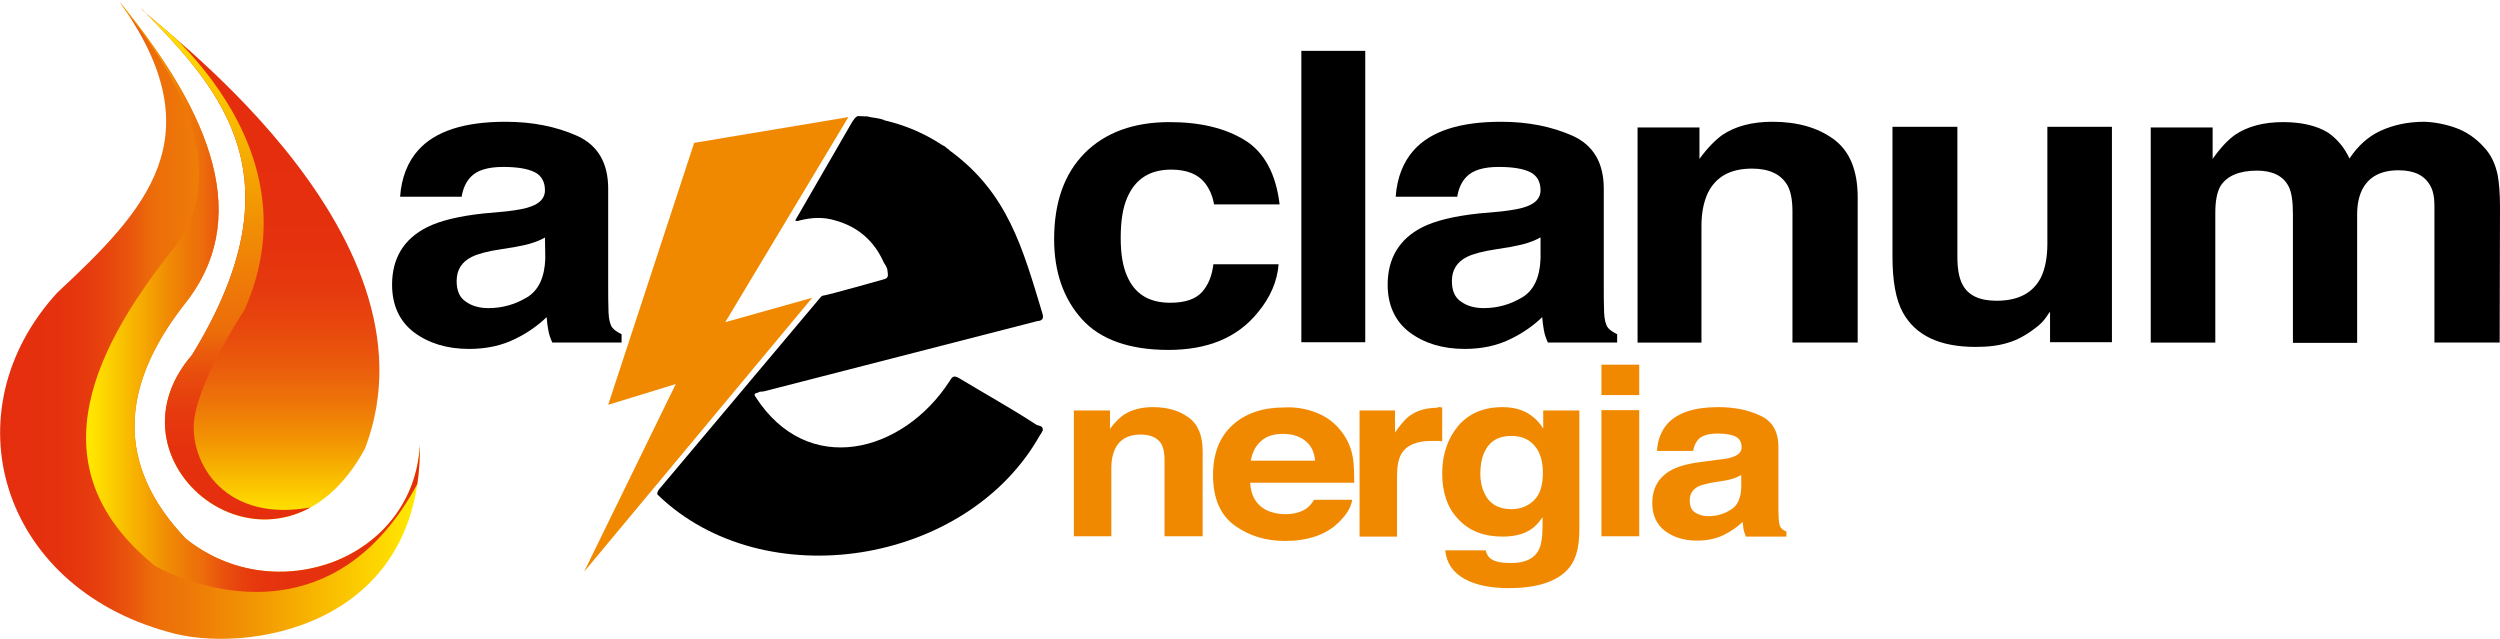
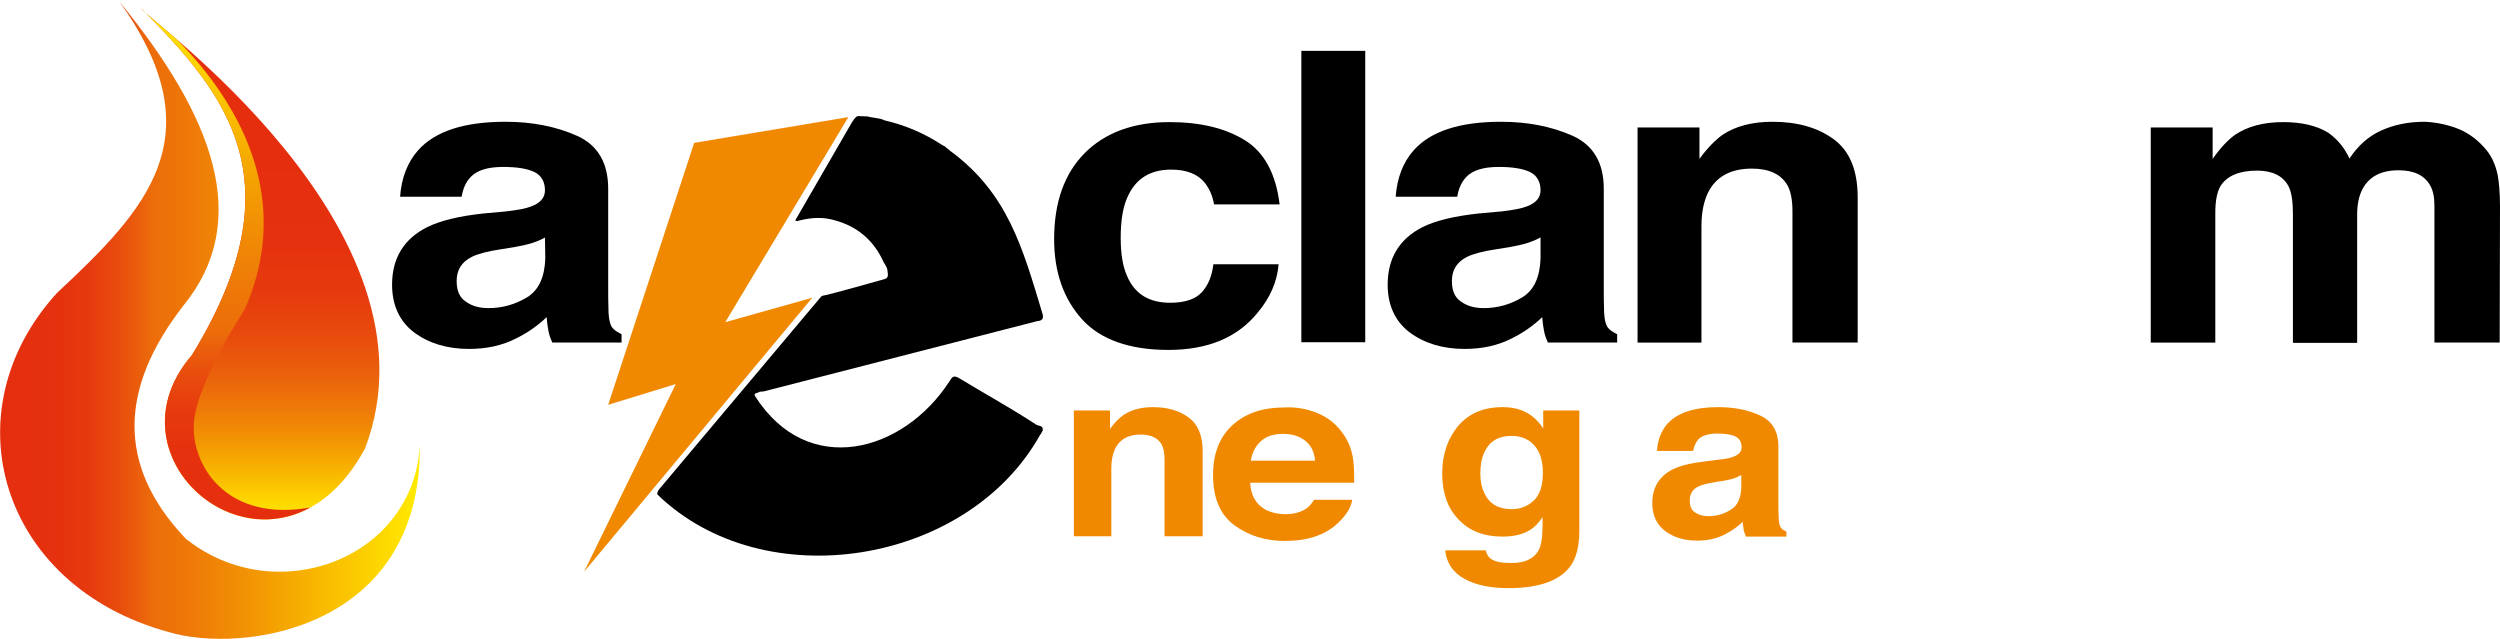
<svg xmlns="http://www.w3.org/2000/svg" xmlns:xlink="http://www.w3.org/1999/xlink" version="1.1" id="Livello_1" x="0px" y="0px" viewBox="0 0 747.3 191" style="enable-background:new 0 0 747.3 191;" xml:space="preserve">
  <style type="text/css">
	.st0{fill:#F18900;}
	.st1{fill-rule:evenodd;clip-rule:evenodd;fill:url(#SVGID_2_);}
	.st2{clip-path:url(#SVGID_6_);fill-rule:evenodd;clip-rule:evenodd;fill:url(#SVGID_7_);}
	.st3{fill-rule:evenodd;clip-rule:evenodd;fill:url(#SVGID_10_);}
	.st4{clip-path:url(#SVGID_14_);fill-rule:evenodd;clip-rule:evenodd;fill:url(#SVGID_16_);}
</style>
  <g>
    <path d="M151.2,63.2c3.6-0.4,6.1-0.9,7.6-1.5c2.7-1,4.1-2.6,4.1-4.8c0-2.6-1.1-4.5-3.2-5.5c-2.1-1-5.2-1.5-9.3-1.5   c-4.6,0-7.8,1-9.7,3c-1.4,1.5-2.3,3.4-2.7,5.9h-18.4c0.4-5.6,2.2-10.3,5.4-13.9c5.1-5.7,13.8-8.5,26.1-8.5c8,0,15.1,1.4,21.4,4.2   c6.2,2.8,9.3,8.1,9.3,15.8V86c0,2,0,4.5,0.1,7.4c0.1,2.2,0.5,3.7,1.1,4.5s1.6,1.4,2.8,2v2.5h-20.7c-0.6-1.3-1-2.5-1.2-3.7   c-0.2-1.1-0.4-2.4-0.5-3.9c-2.6,2.5-5.7,4.7-9.2,6.4c-4.1,2.1-8.8,3.1-14,3.1c-6.6,0-12.1-1.7-16.5-5c-4.3-3.3-6.5-8.1-6.5-14.2   c0-7.9,3.5-13.7,10.5-17.2c3.8-1.9,9.4-3.3,16.9-4.1L151.2,63.2z M162.9,71c-1.2,0.7-2.5,1.2-3.7,1.6c-1.2,0.4-2.9,0.8-5.1,1.2   l-4.3,0.7c-4.1,0.6-7,1.4-8.8,2.3c-3,1.5-4.5,3.9-4.5,7.2c0,2.9,0.9,5,2.8,6.2c1.8,1.3,4.1,1.9,6.7,1.9c4.2,0,8-1.1,11.5-3.2   s5.3-6,5.5-11.6L162.9,71L162.9,71z" />
    <path d="M311.6,93.7c0.5,1.6-0.1,2.2-1.6,2.3l-81.7,21c-0.4,0-0.8,0.1-1.2,0.1c-0.3,0.2-0.6,0.3-1,0.4c-0.5,0.1-0.7,0.4-0.4,0.9   c15.7,24.7,44.3,16.9,58.1-4.4c0.8-1.3,1.2-2,3-0.9c7.6,4.6,15.4,8.9,22.9,13.8c0.8,0.5,2.2,0.2,2,1.8c-0.3,0.4-0.4,0.9-0.8,1.3   c-21.7,38.9-82.6,48.7-114.4,17.8c-0.1-0.5,0.1-0.9,0.4-1.4l48.6-57.8c0.3-0.2,0.6-0.3,0.9-0.3c1-0.1,17.9-4.8,18.1-4.9   c1.2-0.4,0.9-1.4,0.8-2.3c0-1-0.6-1.8-1.1-2.6c-2.9-6.5-7.7-10.7-14.5-12.6c-3.6-1.1-7.1-0.9-10.7,0c-0.4,0.2-0.9,0.2-1.3,0   l17-29.4c0.5-0.7,0.9-1.5,1.7-1.8c1,0,2,0.1,2.9,0.1c1.7,0.5,3.6,0.4,5.2,1.2c6,1.4,11.7,3.8,16.9,7.2c0.3,0.2,0.7,0.4,1.1,0.6   c0.4,0.5,1,0.7,1.4,1.2C301.3,57.7,305.7,74.2,311.6,93.7" />
    <polygon class="st0" points="174.6,170.9 202,114.8 181.8,121 207.5,42.7 253.6,35 216.8,96.3 242.8,89  " />
    <path d="M362.9,61.1c-0.4-2.4-1.3-4.6-2.8-6.5c-2.1-2.6-5.5-3.9-10-3.9c-6.4,0-10.8,2.8-13.2,8.5c-1.3,3-1.9,7-1.9,11.9   c0,4.7,0.6,8.5,1.9,11.4c2.3,5.4,6.6,8,12.9,8c4.5,0,7.6-1.1,9.5-3.2s3-4.9,3.4-8.3h19.5c-0.4,5.1-2.5,10-6.3,14.5   c-6,7.4-14.9,11.1-26.6,11.1s-20.4-3.1-25.9-9.2s-8.3-14.1-8.3-23.9c0-11.1,3.1-19.7,9.2-25.8s14.6-9.2,25.3-9.2   c9.2,0,16.6,1.8,22.5,5.4c5.8,3.6,9.3,10,10.4,19.2H362.9z" />
    <rect x="389" y="15.2" width="19.1" height="87.1" />
    <path d="M448.8,63.2c3.5-0.4,6.1-0.9,7.6-1.5c2.7-1,4.1-2.6,4.1-4.8c0-2.6-1.1-4.5-3.2-5.5s-5.2-1.5-9.3-1.5c-4.6,0-7.8,1-9.7,3   c-1.4,1.5-2.3,3.4-2.7,5.9h-18.4c0.4-5.6,2.2-10.3,5.4-13.9c5.1-5.7,13.8-8.5,26.1-8.5c8,0,15.1,1.4,21.4,4.2   c6.2,2.8,9.3,8.1,9.3,15.8V86c0,2,0,4.5,0.1,7.4c0.1,2.2,0.5,3.7,1.1,4.5s1.6,1.4,2.8,2v2.5h-20.7c-0.6-1.3-1-2.5-1.2-3.7   c-0.2-1.1-0.4-2.4-0.5-3.9c-2.6,2.5-5.7,4.7-9.2,6.4c-4.1,2.1-8.8,3.1-14,3.1c-6.6,0-12.1-1.7-16.5-5c-4.3-3.3-6.5-8.1-6.5-14.2   c0-7.9,3.5-13.7,10.4-17.2c3.8-1.9,9.4-3.3,16.9-4.1L448.8,63.2z M460.4,71c-1.2,0.7-2.5,1.2-3.7,1.6c-1.2,0.4-3,0.8-5.1,1.2   l-4.3,0.7c-4.1,0.6-7,1.4-8.8,2.3c-3,1.5-4.5,3.9-4.5,7.2c0,2.9,0.9,5,2.8,6.2c1.8,1.3,4.1,1.9,6.7,1.9c4.2,0,8-1.1,11.5-3.2   s5.3-6,5.5-11.6V71H460.4z" />
    <path d="M548.1,41.6c4.8,3.5,7.2,9.3,7.2,17.4v43.4h-19.5V63.2c0-3.4-0.5-6-1.5-7.8c-1.9-3.3-5.4-5-10.6-5   c-6.4,0-10.8,2.4-13.2,7.3c-1.2,2.6-1.9,5.8-1.9,9.8v34.9h-19.1V38.1H508v9.4c2.4-3.3,4.8-5.7,6.9-7.2c3.9-2.6,8.9-3.9,14.9-3.9   C537.2,36.4,543.3,38.1,548.1,41.6" />
-     <path d="M585.1,37.9v38.8c0,3.7,0.5,6.4,1.5,8.3c1.7,3.3,5.1,4.9,10.2,4.9c6.5,0,10.9-2.3,13.3-7c1.2-2.5,1.9-5.9,1.9-10v-35h19.3   v64.4h-18.5v-9.1c-0.2,0.2-0.6,0.8-1.3,1.8s-1.6,1.9-2.5,2.6c-3,2.4-5.9,4-8.6,4.8c-2.8,0.9-6,1.3-9.8,1.3   c-10.8,0-18-3.4-21.8-10.3c-2.1-3.8-3.1-9.4-3.1-16.7V37.9H585.1z" />
    <path d="M734,38.2c3.1,1.1,6,3,8.5,5.8c2.1,2.2,3.4,5,4.1,8.3c0.4,2.2,0.7,5.3,0.7,9.5l-0.1,40.6h-19.5v-41c0-2.4-0.4-4.5-1.3-6   c-1.7-3-4.8-4.5-9.4-4.5c-5.3,0-8.9,1.9-10.9,5.8c-1,2-1.5,4.5-1.5,7.4v38.4h-19.2V64c0-3.8-0.4-6.6-1.3-8.3   c-1.6-3.1-4.8-4.7-9.4-4.7c-5.4,0-9.1,1.6-11,4.7c-1,1.8-1.5,4.4-1.5,7.9v38.8h-19.3V38.1h18.5v9.4c2.4-3.4,4.6-5.7,6.7-7.2   c3.7-2.5,8.5-3.8,14.4-3.8c5.6,0,10.1,1.1,13.5,3.2c2.8,2,4.9,4.6,6.3,7.7c2.5-3.8,5.6-6.6,9.3-8.3c3.9-1.8,8.3-2.7,13.1-2.7   C727.7,36.5,730.9,37.1,734,38.2" />
    <path class="st0" d="M355.3,124.8c2.8,2,4.2,5.4,4.2,10.1v25.4h-11.4v-22.9c0-2-0.3-3.5-0.9-4.6c-1.1-1.9-3.2-2.9-6.2-2.9   c-3.8,0-6.3,1.4-7.7,4.3c-0.7,1.5-1.1,3.4-1.1,5.7v20.4H321v-37.6h10.8v5.5c1.4-1.9,2.8-3.3,4.1-4.2c2.3-1.5,5.2-2.3,8.7-2.3   C348.9,121.7,352.5,122.7,355.3,124.8" />
    <path class="st0" d="M393.6,123.4c3,1.2,5.4,3,7.4,5.6c1.7,2.2,2.9,4.8,3.4,7.8c0.3,1.7,0.4,4.2,0.4,7.5h-31.1   c0.2,3.8,1.7,6.4,4.5,8c1.7,0.9,3.8,1.4,6.1,1.4c2.5,0,4.6-0.6,6.2-1.7c0.9-0.6,1.6-1.5,2.3-2.6h11.4c-0.3,2.2-1.7,4.5-4.1,6.8   c-3.8,3.7-9.2,5.5-16,5.5c-5.7,0-10.7-1.5-15-4.6s-6.5-8.1-6.5-15.1c0-6.5,2-11.5,5.9-15s9-5.2,15.3-5.2   C387.3,121.6,390.6,122.2,393.6,123.4 M376.9,131.9c-1.6,1.4-2.6,3.4-3,5.8h19.2c-0.2-2.6-1.2-4.6-3-6c-1.8-1.4-4-2-6.6-2   C380.7,129.7,378.5,130.4,376.9,131.9z" />
-     <path class="st0" d="M430.1,121.7c0.1,0,0.5,0,1,0.1v10.1c-0.7-0.1-1.3-0.1-1.9-0.1c-0.5,0-1,0-1.3,0c-4.5,0-7.5,1.3-9,3.9   c-0.9,1.5-1.3,3.7-1.3,6.7v18h-11.2v-37.7H417v6.6c1.7-2.5,3.2-4.2,4.5-5.1c2.1-1.5,4.8-2.3,8.1-2.3   C429.8,121.7,429.9,121.7,430.1,121.7" />
    <path class="st0" d="M454.7,122.6c2.7,1,4.9,2.8,6.6,5.5v-5.4h10.8v35.7c0,4.9-0.9,8.5-2.8,11c-3.2,4.2-9.3,6.4-18.3,6.4   c-5.5,0-9.9-0.9-13.3-2.8s-5.3-4.7-5.7-8.5h12.1c0.3,1.2,0.8,2,1.5,2.5c1.2,0.9,3.2,1.3,6.1,1.3c4,0,6.7-1.2,8.1-3.6   c0.9-1.5,1.3-4.1,1.3-7.7v-2.4c-1.1,1.6-2.2,2.8-3.4,3.6c-2.2,1.5-5.1,2.2-8.6,2.2c-5.5,0-9.9-1.7-13.1-5.1   c-3.3-3.4-4.9-8-4.9-13.8c0-5.6,1.6-10.3,4.7-14.1c3.2-3.8,7.6-5.7,13.4-5.7C451.2,121.7,453.1,122,454.7,122.6 M458.5,149.6   c1.8-1.7,2.7-4.5,2.7-8.3c0-3.6-0.9-6.3-2.6-8.2c-1.7-1.9-4-2.8-6.8-2.8c-3.9,0-6.6,1.6-8.1,4.9c-0.8,1.7-1.2,3.9-1.2,6.4   c0,2.2,0.4,4.1,1.2,5.8c1.5,3.2,4.2,4.8,8.1,4.8C454.5,152.2,456.7,151.3,458.5,149.6z" />
-     <path class="st0" d="M490,118.1h-11.3V109H490V118.1z M478.7,122.6H490v37.7h-11.3V122.6z" />
    <path class="st0" d="M513.7,137.4c2.1-0.2,3.6-0.5,4.5-0.9c1.6-0.6,2.4-1.5,2.4-2.8c0-1.5-0.6-2.6-1.8-3.2s-3-0.9-5.4-0.9   c-2.7,0-4.6,0.6-5.7,1.7c-0.8,0.9-1.3,2-1.6,3.5h-10.8c0.2-3.3,1.3-6,3.1-8.1c3-3.3,8-5,15.2-5c4.7,0,8.9,0.8,12.5,2.5   c3.6,1.6,5.5,4.7,5.5,9.3v17.3c0,1.2,0,2.7,0.1,4.4c0.1,1.3,0.3,2.2,0.7,2.6c0.4,0.5,0.9,0.8,1.6,1.1v1.5h-12.1   c-0.3-0.8-0.6-1.5-0.7-2.1c-0.1-0.7-0.2-1.4-0.3-2.3c-1.5,1.5-3.3,2.7-5.4,3.8c-2.4,1.2-5.1,1.8-8.2,1.8c-3.9,0-7.1-1-9.6-2.9   s-3.8-4.7-3.8-8.3c0-4.6,2-8,6.1-10.1c2.2-1.1,5.5-1.9,9.9-2.4L513.7,137.4z M520.5,142c-0.7,0.4-1.4,0.7-2.2,1   c-0.7,0.2-1.7,0.5-3,0.7l-2.5,0.4c-2.4,0.4-4.1,0.8-5.1,1.3c-1.8,0.9-2.6,2.3-2.6,4.2c0,1.7,0.5,2.9,1.6,3.6   c1.1,0.7,2.4,1.1,3.9,1.1c2.4,0,4.7-0.6,6.7-1.9c2.1-1.2,3.1-3.5,3.2-6.8V142z" />
  </g>
  <g>
    <g>
      <linearGradient id="SVGID_2_" gradientUnits="userSpaceOnUse" x1="77.857" y1="1032.666" x2="77.857" y2="880" gradientTransform="matrix(1 0 0 1 0 -877.4)">
        <stop offset="0" style="stop-color:#FFEB00" />
        <stop offset="4.529028e-02" style="stop-color:#FDD000" />
        <stop offset="0.101" style="stop-color:#F7B100" />
        <stop offset="0.16" style="stop-color:#F29203" />
        <stop offset="0.223" style="stop-color:#EE7708" />
        <stop offset="0.291" style="stop-color:#EA5F0C" />
        <stop offset="0.364" style="stop-color:#E84A0D" />
        <stop offset="0.447" style="stop-color:#E63A0E" />
        <stop offset="0.547" style="stop-color:#E5310E" />
        <stop offset="0.708" style="stop-color:#E52E0E" />
        <stop offset="1" style="stop-color:#E52E0E" />
      </linearGradient>
      <path id="SVGID_1_" class="st1" d="M57.4,106.1c-28.7,33.2,26.1,75.3,51.7,28C134.1,68.5,42.3,4.6,42.3,2.6    C67,27.6,89.6,53.6,57.4,106.1" />
    </g>
    <g>
      <g>
        <defs>
          <path id="SVGID_3_" d="M57.4,106.1c-28.7,33.2,26.1,75.3,51.7,28C134.1,68.5,42.3,4.6,42.3,2.6C67,27.6,89.6,53.6,57.4,106.1" />
        </defs>
        <clipPath id="SVGID_4_">
          <use xlink:href="#SVGID_3_" style="overflow:visible;" />
        </clipPath>
      </g>
    </g>
  </g>
  <g>
    <g>
      <g>
        <defs>
          <path id="SVGID_5_" d="M57.4,106.1c-28.7,33.2,26.1,75.3,51.7,28C134.1,68.5,42.3,4.6,42.3,2.6C67,27.6,89.6,53.6,57.4,106.1" />
        </defs>
        <clipPath id="SVGID_6_">
          <use xlink:href="#SVGID_5_" style="overflow:visible;" />
        </clipPath>
        <linearGradient id="SVGID_7_" gradientUnits="userSpaceOnUse" x1="69.536" y1="1033.092" x2="69.536" y2="878.2" gradientTransform="matrix(1 0 0 1 0 -877.4)">
          <stop offset="0" style="stop-color:#E52E0E" />
          <stop offset="0.132" style="stop-color:#E5310E" />
          <stop offset="0.21" style="stop-color:#E63A0E" />
          <stop offset="0.275" style="stop-color:#E84A0D" />
          <stop offset="0.331" style="stop-color:#EA5E0C" />
          <stop offset="0.365" style="stop-color:#EC6D0A" />
          <stop offset="0.441" style="stop-color:#EE7708" />
          <stop offset="0.575" style="stop-color:#F19004" />
          <stop offset="0.751" style="stop-color:#F8B600" />
          <stop offset="0.961" style="stop-color:#FFE300" />
          <stop offset="1" style="stop-color:#FFEB00" />
        </linearGradient>
        <path class="st2" d="M40.1,0.8c0,0,56.5,38.9,33,91.8c0,0-15.5,23.4-15.2,35.5c0.2,13.1,12.3,30.7,41.5,22     c0,0-43.6,23.8-52.9-26.8S40.1,0.8,40.1,0.8z" />
      </g>
    </g>
    <g>
      <g>
        <defs>
          <path id="SVGID_8_" d="M57.4,106.1c-28.7,33.2,26.1,75.3,51.7,28C134.1,68.5,42.3,4.6,42.3,2.6C67,27.6,89.6,53.6,57.4,106.1" />
        </defs>
        <clipPath id="SVGID_9_">
          <use xlink:href="#SVGID_8_" style="overflow:visible;" />
        </clipPath>
      </g>
    </g>
  </g>
  <g>
    <g>
      <linearGradient id="SVGID_10_" gradientUnits="userSpaceOnUse" x1="3.512498e-02" y1="973.131" x2="125.505" y2="973.131" gradientTransform="matrix(1 0 0 1 0 -877.4)">
        <stop offset="0" style="stop-color:#E52E0E" />
        <stop offset="0.132" style="stop-color:#E5310E" />
        <stop offset="0.21" style="stop-color:#E63A0E" />
        <stop offset="0.275" style="stop-color:#E84A0D" />
        <stop offset="0.331" style="stop-color:#EA5E0C" />
        <stop offset="0.365" style="stop-color:#EC6D0A" />
        <stop offset="0.441" style="stop-color:#EE7708" />
        <stop offset="0.575" style="stop-color:#F19004" />
        <stop offset="0.751" style="stop-color:#F8B600" />
        <stop offset="0.961" style="stop-color:#FFE300" />
        <stop offset="1" style="stop-color:#FFEB00" />
      </linearGradient>
      <path id="SVGID_15_" class="st3" d="M35.7,0.5c28.9,40.3,8.1,62.1-18.6,87c-32.4,35.4-17.2,87.6,33.2,101.4    c22.2,6.7,75.8-0.7,75.2-55.9c-1.8,34.1-43.1,49.5-70,28c-21-22.1-19.5-45.3-0.8-69.5C75.8,65.8,63.5,34.5,35.7,0.5" />
    </g>
    <g>
      <g>
        <defs>
          <path id="SVGID_11_" d="M35.7,0.5c28.9,40.3,8.1,62.1-18.6,87c-32.4,35.4-17.2,87.6,33.2,101.4c22.2,6.7,75.8-0.7,75.2-55.9      c-1.8,34.1-43.1,49.5-70,28c-21-22.1-19.5-45.3-0.8-69.5C75.8,65.8,63.5,34.5,35.7,0.5" />
        </defs>
        <clipPath id="SVGID_12_">
          <use xlink:href="#SVGID_11_" style="overflow:visible;" />
        </clipPath>
      </g>
    </g>
  </g>
  <g>
    <g>
      <g>
        <defs>
-           <path id="SVGID_13_" d="M35.7,0.5c28.9,40.3,8.1,62.1-18.6,87c-32.4,35.4-17.2,87.6,33.2,101.4c22.2,6.7,75.8-0.7,75.2-55.9      c-1.8,34.1-43.1,49.5-70,28c-21-22.1-19.5-45.3-0.8-69.5C75.8,65.8,63.5,34.5,35.7,0.5" />
-         </defs>
+           </defs>
        <clipPath id="SVGID_14_">
          <use xlink:href="#SVGID_13_" style="overflow:visible;" />
        </clipPath>
        <linearGradient id="SVGID_16_" gradientUnits="userSpaceOnUse" x1="25.729" y1="959.169" x2="128.4" y2="959.169" gradientTransform="matrix(1 0 0 1 0 -877.4)">
          <stop offset="0" style="stop-color:#FFEB00" />
          <stop offset="2.058622e-02" style="stop-color:#FFE300" />
          <stop offset="0.133" style="stop-color:#F8B600" />
          <stop offset="0.227" style="stop-color:#F19004" />
          <stop offset="0.298" style="stop-color:#EE7708" />
          <stop offset="0.339" style="stop-color:#EC6D0A" />
          <stop offset="0.35" style="stop-color:#EC670B" />
          <stop offset="0.401" style="stop-color:#E9510D" />
          <stop offset="0.456" style="stop-color:#E7400E" />
          <stop offset="0.517" style="stop-color:#E6350E" />
          <stop offset="0.596" style="stop-color:#E5320E" />
          <stop offset="0.62" style="stop-color:#E5310E" />
          <stop offset="1" style="stop-color:#E52E0E" />
        </linearGradient>
        <path class="st4" d="M30.4-4.8c0,0,47.3,46.7,21.3,79.3s-40,66.7-5.3,94.7c0,0,54,31.3,82-32L49.8-13.4L30.4-4.8z" />
      </g>
    </g>
    <g>
      <g>
        <defs>
          <path id="SVGID_17_" d="M35.7,0.5c28.9,40.3,8.1,62.1-18.6,87c-32.4,35.4-17.2,87.6,33.2,101.4c22.2,6.7,75.8-0.7,75.2-55.9      c-1.8,34.1-43.1,49.5-70,28c-21-22.1-19.5-45.3-0.8-69.5C75.8,65.8,63.5,34.5,35.7,0.5" />
        </defs>
        <clipPath id="SVGID_18_">
          <use xlink:href="#SVGID_17_" style="overflow:visible;" />
        </clipPath>
      </g>
    </g>
  </g>
</svg>